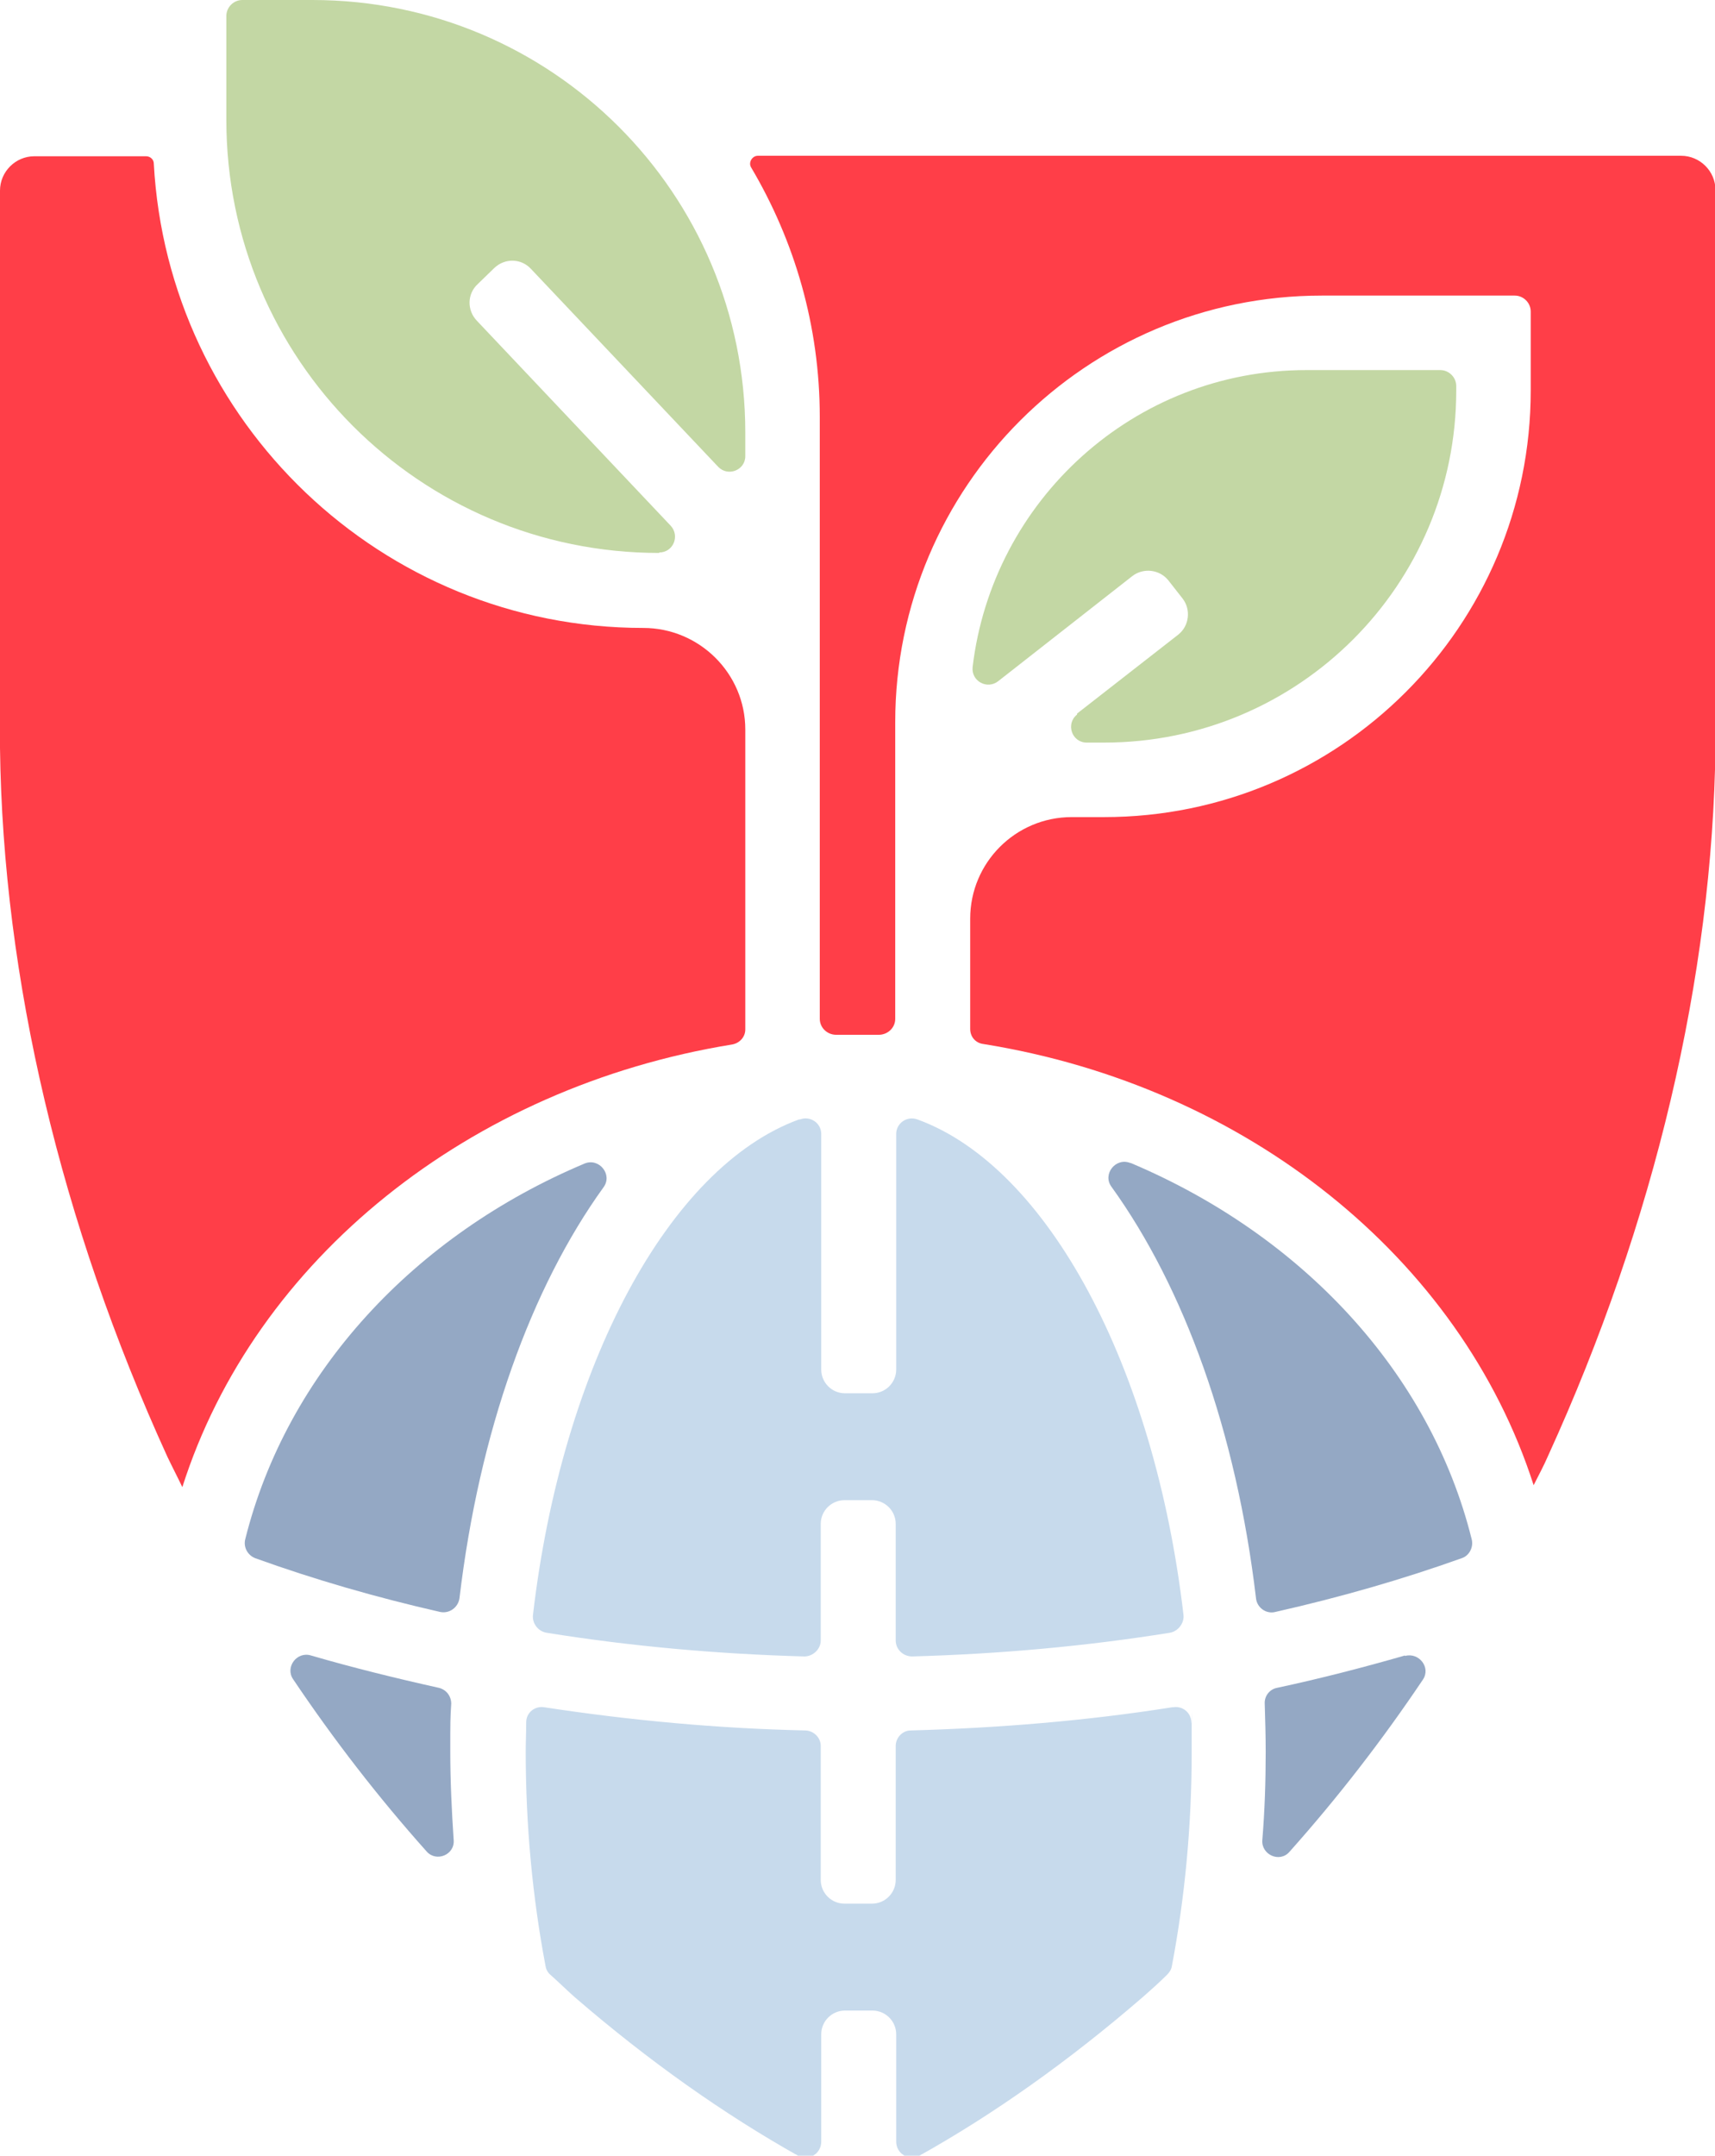
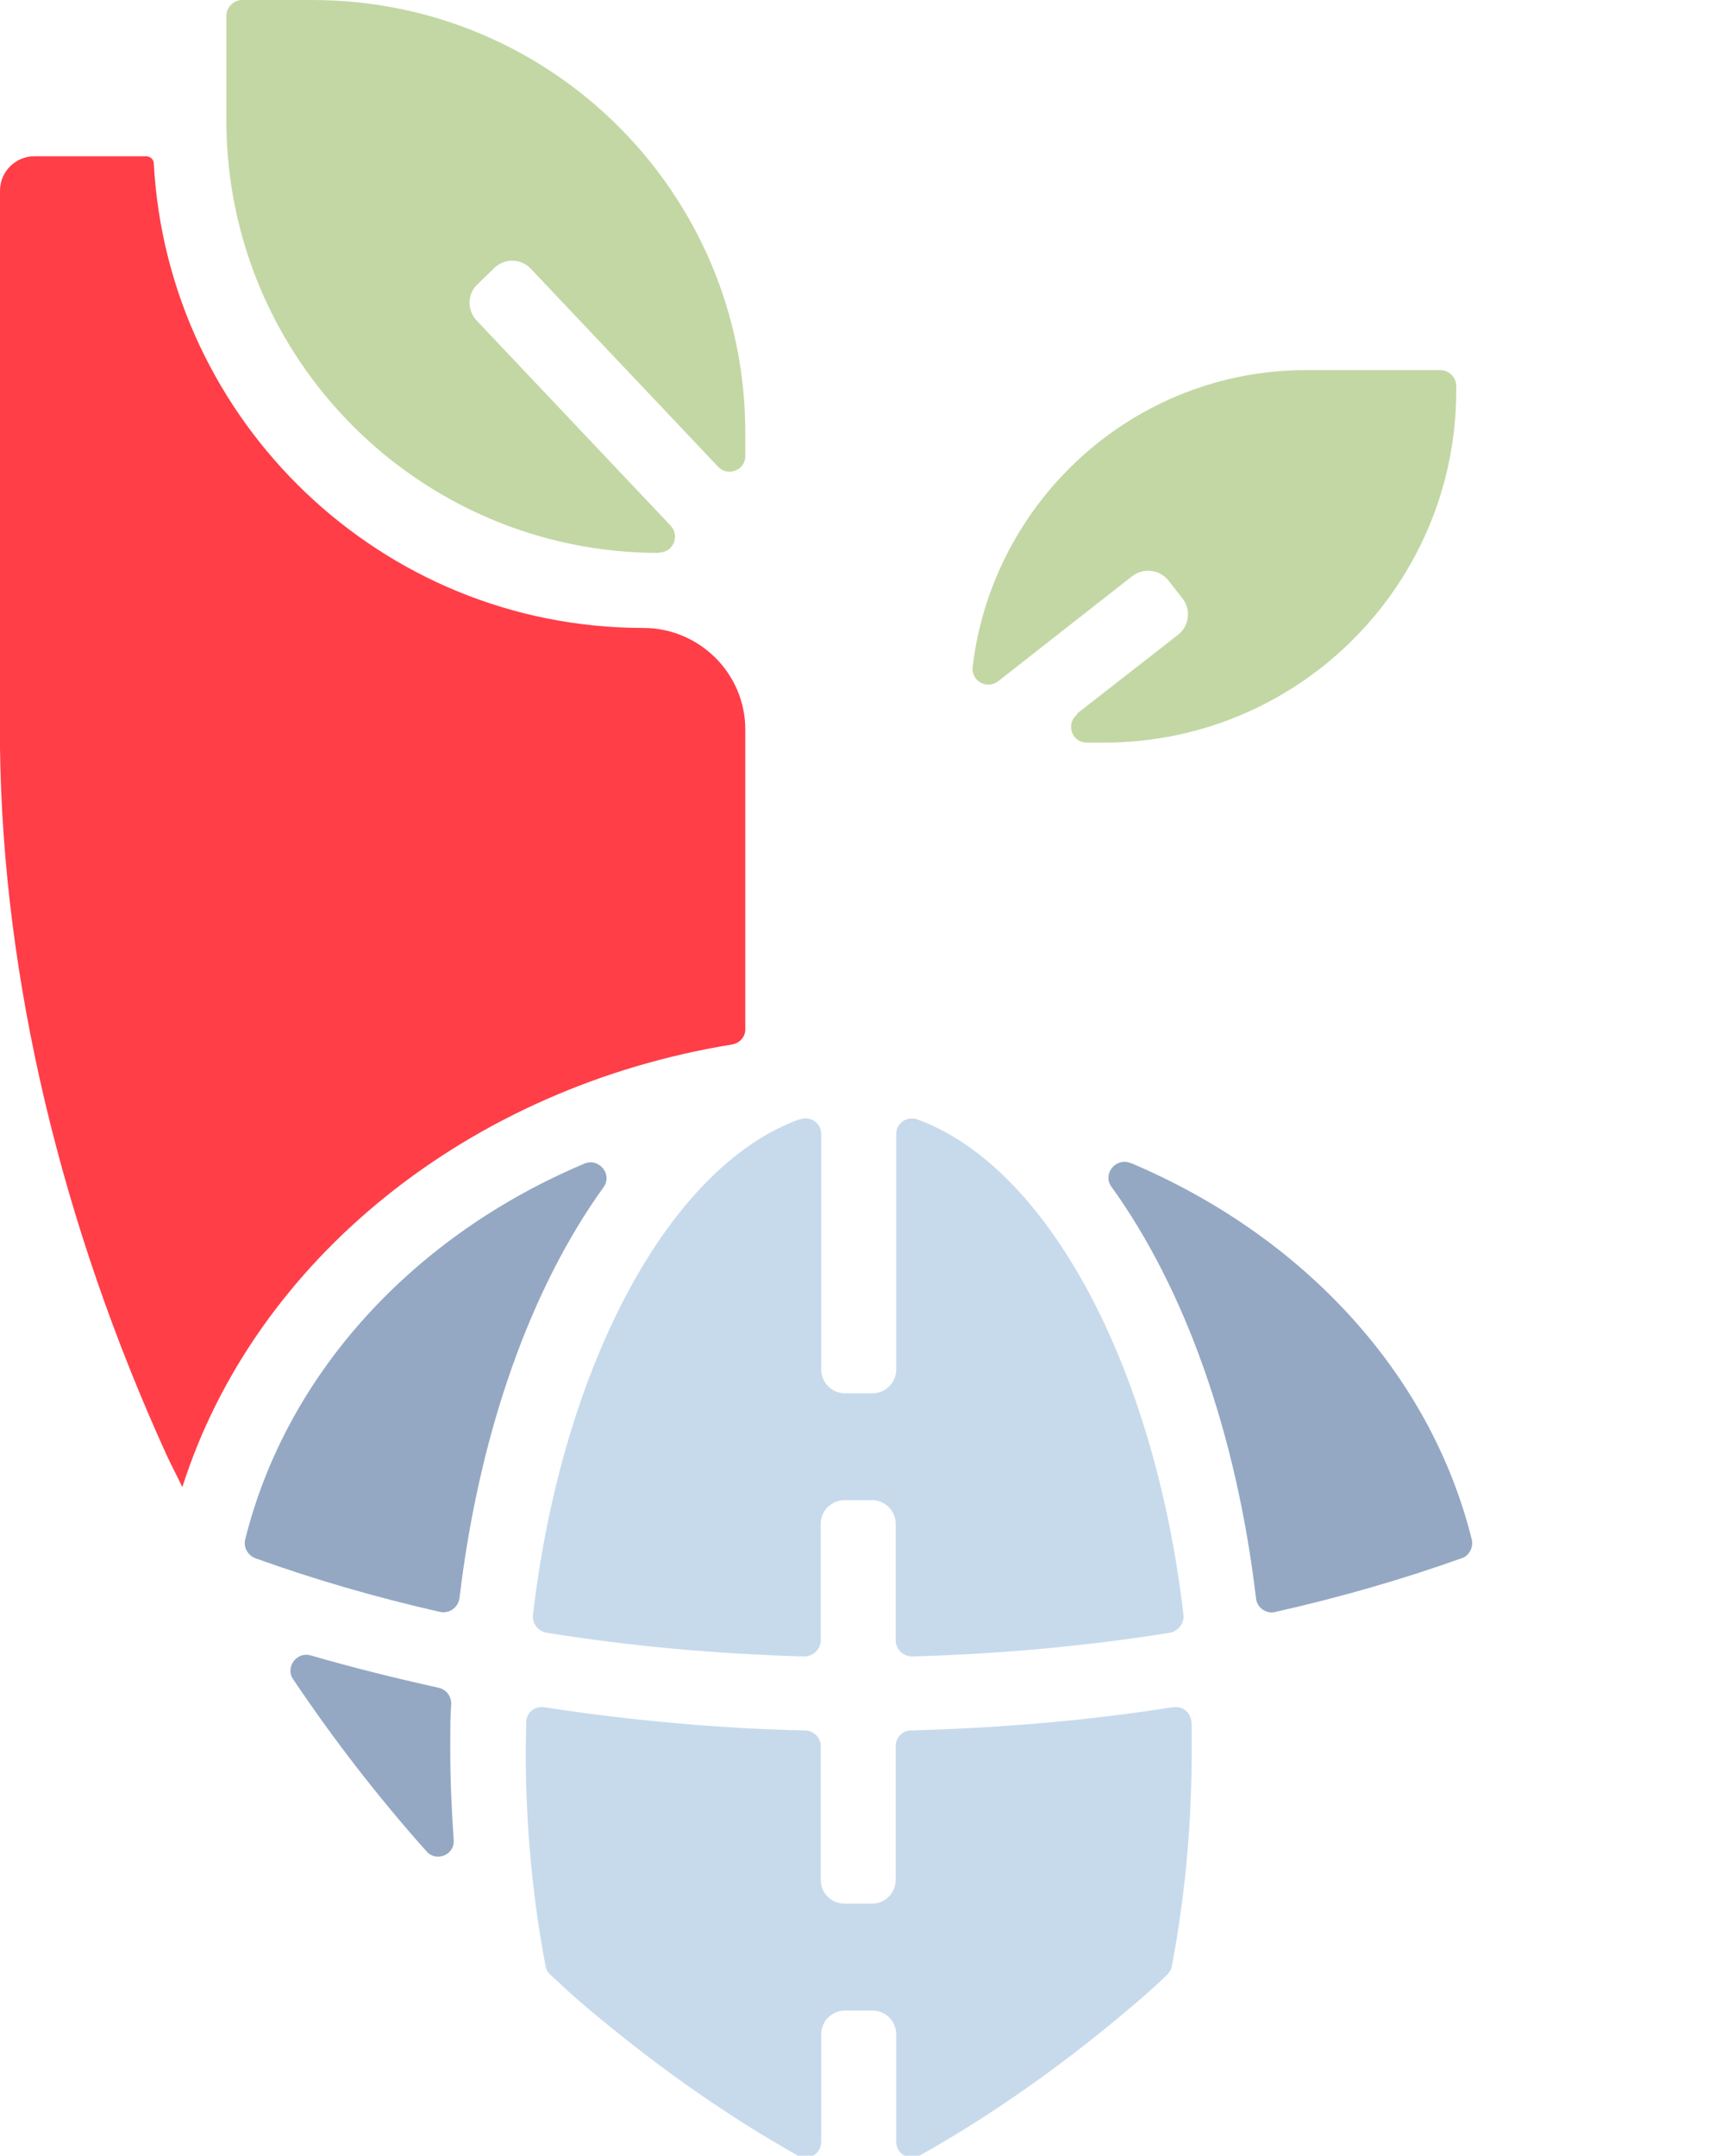
<svg xmlns="http://www.w3.org/2000/svg" id="Layer_1" version="1.1" viewBox="0 0 354.6 445.6">
  <defs>
    <style>.st0 { fill: #c7daec; } .st1 { fill: #94a8c4; } .st2 { fill: #c3d7a4; } .st3 { fill: #ff3e48; }</style>
  </defs>
  <g>
    <path class="st3" d="M151.4,215.9c1.6-.3,2.7-1.6,2.7-3.1v-62c0-11.6-9.5-21-21.1-21-54.1,0-98.3-42.6-101.2-96,0-.8-.7-1.5-1.6-1.5H7.1c-3.9,0-7.1,3.2-7.1,7.1v115.2c.6,47.7,12.6,98.3,34.6,146.5,1,2.1,2.1,4.2,3.1,6.3,15-47.1,59.4-82.7,113.7-91.5h0Z" />
-     <path class="st3" d="M347.6,32.2h-190.9c-1.2,0-2,1.4-1.4,2.4,9,15.2,14.2,32.8,14.2,51.6v124.4c0,1.8,1.5,3.3,3.4,3.3,1.5,0,2.9,0,4.3,0h.2c1.5,0,2.9,0,4.3,0,1.8,0,3.4-1.4,3.4-3.3v-61.3c0-48.7,39.5-88.2,88.2-88.2h39.9c1.8,0,3.3,1.5,3.3,3.3v16.3c0,48.7-39.5,88.2-88.2,88.2h-6.7c-11.6,0-21,9.4-21,21v22.8c0,1.6,1.1,2.9,2.7,3.1,54.3,8.7,98.7,44.2,113.8,91.2,1-2,2.1-4,3-6.1,22-48.2,34-98.9,34.6-146.6V39.3c0-3.9-3.2-7.1-7.1-7.1h.1Z" />
  </g>
  <g>
    <path class="st2" d="M136.3,114.2c2.9,0,4.3-3.4,2.4-5.5l-40.1-42.4c-2.1-2.2-2-5.6.2-7.6l3.4-3.3c2.2-2.1,5.6-2,7.6.2l38.7,40.9c2,2.1,5.6.7,5.6-2.2v-4.9C154.1,40,114.1,0,64.6,0h-14.5c-1.8,0-3.3,1.5-3.3,3.3v21.5c0,49.4,40,89.5,89.5,89.5Z" />
    <path class="st2" d="M222.7,147.7c-2.4,1.9-1.1,5.8,2,5.8h3.6c40.2,0,72.8-32.6,72.8-72.8v-.9c0-1.8-1.5-3.3-3.3-3.3h-27.7c-35.6,0-64.9,26.9-69,61.4-.3,2.9,3,4.7,5.3,2.9l27.7-21.7c2.3-1.8,5.7-1.4,7.5.9l2.9,3.7c1.8,2.3,1.4,5.7-.9,7.5l-20.9,16.3h0Z" />
  </g>
  <g>
    <path class="st0" d="M242.4,352.9c-17.7,2.8-35.9,4.3-54.1,4.8-1.7,0-3.1,1.5-3.1,3.2v27.7c0,2.7-2.2,4.9-4.9,4.9h-5.7c-2.7,0-4.9-2.2-4.9-4.9v-27.7c0-1.7-1.4-3.1-3.1-3.2-18.3-.4-36.4-2.1-54.1-4.8-1.9-.3-3.7,1.1-3.7,3.1,0,2-.1,4.1-.1,6.1,0,15.2,1.4,30.1,4.1,44.3.1.7.5,1.4,1,1.8,1.7,1.5,3.3,3.1,5,4.6,15.4,13.3,30.9,24.2,46.2,32.8,2.2,1.2,4.8-.4,4.8-2.9v-22.2c0-2.7,2.2-4.9,4.9-4.9h5.7c2.7,0,4.9,2.2,4.9,4.9v22.2c0,2.5,2.7,4.1,4.8,2.9,15.2-8.5,30.7-19.4,46.2-32.8,1.7-1.5,3.4-3,5-4.6.5-.5.9-1.1,1-1.8,2.7-14.2,4.1-29.1,4.1-44.3s0-4.1-.1-6.1c0-2-1.8-3.4-3.7-3.1Z" />
    <path class="st1" d="M93.3,352.2c0-1.6-1-2.9-2.5-3.3-9-2-17.9-4.2-26.5-6.7-2.9-.9-5.4,2.4-3.7,4.9,8.4,12.5,17.6,24.4,27.6,35.6,2,2.3,5.9.7,5.6-2.4-.4-6-.7-12.1-.7-18.3s0-6.7.2-9.9Z" />
    <path class="st0" d="M165.2,231.4c-26.9,9.8-49,51-55,102.4-.2,1.7,1,3.4,2.8,3.7,17.4,2.8,35.3,4.4,53.3,4.9,1.8,0,3.4-1.5,3.4-3.3v-24.1c0-2.7,2.2-4.9,4.9-4.9h5.7c2.7,0,4.9,2.2,4.9,4.9v24.1c0,1.8,1.5,3.3,3.4,3.3,18-.5,35.9-2.1,53.3-4.9,1.7-.3,3-2,2.8-3.7-6-51.4-28.1-92.6-55-102.4-2.2-.8-4.4.8-4.4,3v48.7c0,2.7-2.2,4.9-4.9,4.9h-5.7c-2.7,0-4.9-2.2-4.9-4.9v-48.7c0-2.3-2.3-3.8-4.4-3Z" />
    <path class="st1" d="M120.9,240.5c-35.2,14.8-61.6,43.2-70.2,77.7-.4,1.6.5,3.3,2.1,3.9,12.2,4.4,25,8.1,38.2,11.1,1.9.4,3.7-.9,4-2.8,4.1-34.5,14.8-64.2,29.8-85,1.9-2.6-.9-6.1-3.9-4.9Z" />
    <path class="st1" d="M233.7,240.4c-3-1.2-5.8,2.3-3.9,4.9,15,20.8,25.8,50.5,29.9,85.1.2,1.9,2.1,3.3,4,2.8,13.3-3,26.2-6.7,38.5-11.1,1.6-.5,2.5-2.3,2.1-3.9-8.6-34.6-35.2-62.9-70.5-77.8h0Z" />
-     <path class="st1" d="M290.5,342.2c-8.7,2.5-17.6,4.8-26.5,6.7-1.5.3-2.6,1.7-2.5,3.3.1,3.3.2,6.6.2,9.9,0,6.2-.2,12.2-.7,18.3-.2,3,3.6,4.7,5.6,2.4,10-11.2,19.2-23.1,27.6-35.6,1.7-2.5-.8-5.7-3.7-4.9Z" />
  </g>
</svg>